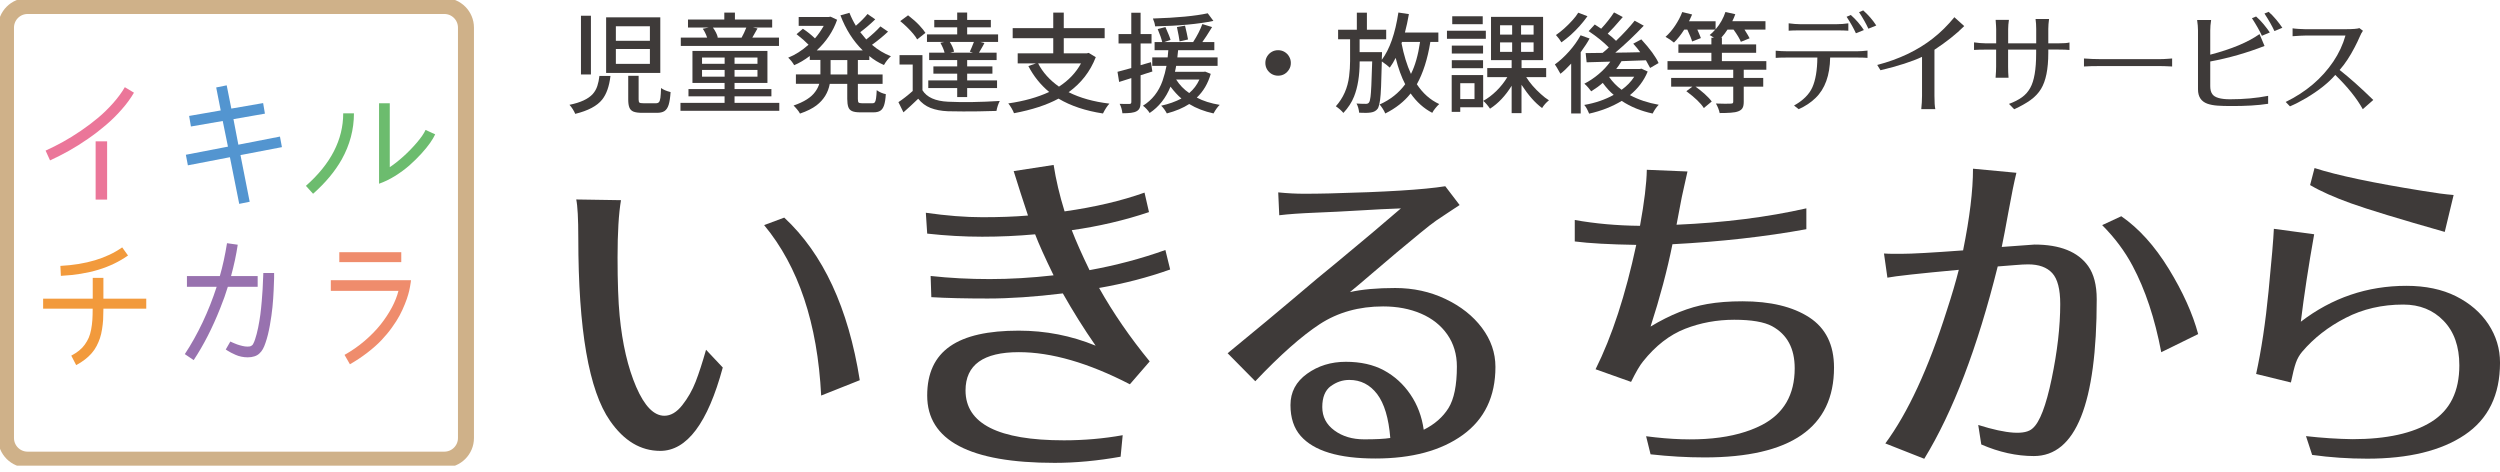
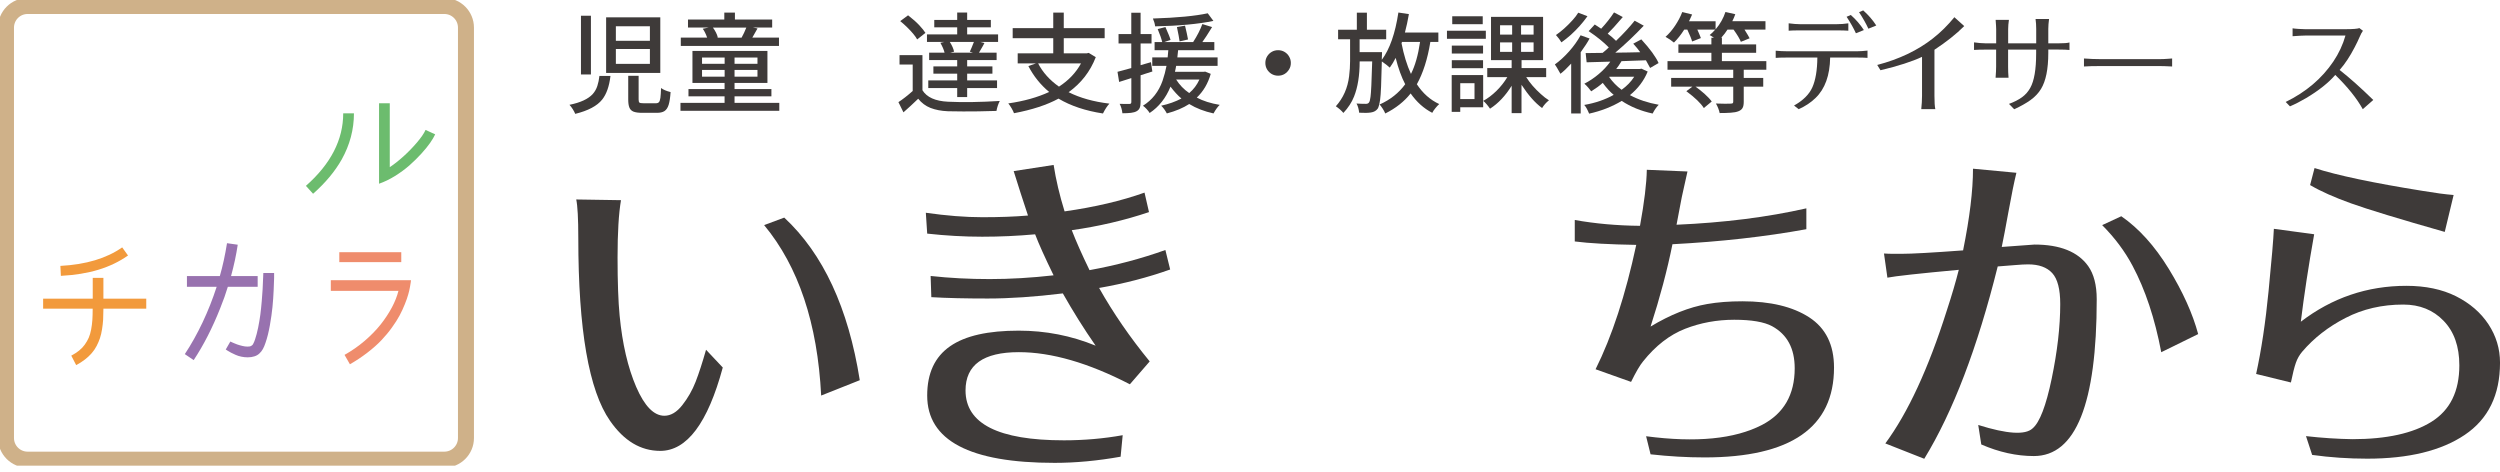
<svg xmlns="http://www.w3.org/2000/svg" width="344" height="65" viewBox="0 0 344 65" fill="none">
  <g clip-path="url(#clip0_37_996)">
-     <path d="M6.888 22.074L6.273 20.725C7.068 20.366 7.862 19.961 8.656 19.526C9.458 19.084 10.275 18.575 11.114 18.005C11.961 17.428 12.747 16.837 13.482 16.222C14.216 15.608 14.905 14.933 15.557 14.199C16.209 13.465 16.748 12.738 17.176 11.996L18.434 12.753C17.985 13.525 17.423 14.296 16.741 15.068C16.067 15.84 15.34 16.552 14.568 17.211C13.796 17.87 12.972 18.507 12.088 19.114C11.204 19.729 10.327 20.276 9.473 20.755C8.611 21.235 7.75 21.677 6.88 22.074M13.159 19.444H14.74V27.462H13.159V19.444Z" fill="#EB7699" />
    <path d="M79.289 27.447L85.448 27.544C85.133 29.395 84.976 32.017 84.976 35.419C84.976 38.821 85.074 41.488 85.261 43.436C85.636 47.325 86.4 50.592 87.539 53.237C88.685 55.882 89.974 57.208 91.42 57.208C92.297 57.208 93.121 56.721 93.885 55.747C94.65 54.773 95.264 53.702 95.721 52.525C96.178 51.349 96.65 49.888 97.152 48.127L99.453 50.57C97.385 58.22 94.515 62.041 90.851 62.041C88.153 62.041 85.853 60.663 83.942 57.905C81.027 53.739 79.574 45.355 79.574 32.751C79.574 30.091 79.476 28.316 79.289 27.439M105.14 30.976L107.912 29.942C113.269 34.924 116.731 42.38 118.305 52.316L112.992 54.428C112.49 44.493 109.875 36.678 105.14 30.968" fill="#3E3A39" />
    <path d="M145.115 63.69C133.426 63.69 127.582 60.603 127.582 54.429C127.582 48.254 131.778 45.497 140.177 45.497C143.879 45.497 147.401 46.186 150.757 47.565C149.124 45.212 147.625 42.815 146.247 40.372C142.388 40.844 138.941 41.076 135.906 41.076C132.872 41.076 130.279 41.016 128.151 40.889L128.054 37.974C130.654 38.259 133.366 38.401 136.184 38.401C139.001 38.401 141.931 38.229 144.973 37.884C143.782 35.441 142.935 33.561 142.433 32.242C140.05 32.459 137.622 32.572 135.15 32.572C132.677 32.572 130.152 32.429 127.582 32.145L127.395 29.275C130.219 29.679 132.812 29.889 135.172 29.889C137.532 29.889 139.63 29.814 141.451 29.657C140.762 27.589 140.103 25.551 139.481 23.543L144.98 22.696C145.295 24.734 145.797 26.862 146.486 29.087C150.653 28.496 154.317 27.634 157.486 26.502L158.101 29.185C154.744 30.316 151.207 31.141 147.476 31.673C148.068 33.209 148.884 35.044 149.918 37.172C153.552 36.513 157.029 35.591 160.356 34.4L161.015 37.083C157.943 38.176 154.684 39.023 151.237 39.623C153.178 43.069 155.5 46.441 158.198 49.73L155.471 52.877C149.768 49.933 144.673 48.457 140.192 48.457C135.3 48.457 132.857 50.21 132.857 53.724C132.857 58.302 137.368 60.588 146.397 60.588C149.154 60.588 151.851 60.355 154.481 59.883L154.197 62.843C151.027 63.405 148.008 63.69 145.123 63.69" fill="#3E3A39" />
-     <path d="M168.922 48.606C173.155 45.13 176.108 42.672 177.786 41.248C179.464 39.825 180.641 38.828 181.315 38.266C181.99 37.704 182.829 37.015 183.833 36.198C187.467 33.186 190.449 30.683 192.764 28.675C191.011 28.735 189.108 28.833 187.055 28.96C185.002 29.087 182.964 29.185 180.941 29.267C178.917 29.35 177.284 29.462 176.025 29.619L175.883 26.472C177.164 26.6 178.348 26.66 179.434 26.66C180.521 26.66 181.682 26.645 182.934 26.615C190.614 26.427 195.926 26.098 198.871 25.626L200.842 28.211C200.34 28.555 199.808 28.908 199.246 29.267C198.684 29.627 198.144 29.987 197.627 30.346C197.11 30.706 196.368 31.283 195.394 32.085C194.42 32.886 193.356 33.77 192.195 34.737C191.033 35.711 189.895 36.678 188.763 37.652C187.632 38.626 186.628 39.473 185.751 40.192C187.414 39.817 189.49 39.63 191.978 39.63C194.465 39.63 196.773 40.132 198.886 41.136C200.999 42.14 202.677 43.459 203.914 45.107C205.15 46.756 205.772 48.547 205.772 50.487C205.772 54.563 204.273 57.681 201.284 59.846C198.287 62.011 194.278 63.09 189.25 63.09C184.222 63.09 180.798 62.056 178.977 59.988C178.041 58.924 177.569 57.508 177.569 55.732C177.569 53.956 178.325 52.525 179.847 51.431C181.368 50.337 183.143 49.783 185.182 49.783C187.22 49.783 188.965 50.172 190.427 50.959C191.88 51.746 193.102 52.847 194.068 54.271C195.042 55.695 195.649 57.321 195.904 59.134C197.41 58.385 198.541 57.388 199.313 56.152C200.077 54.916 200.467 53.012 200.467 50.442C200.467 48.749 200.025 47.28 199.148 46.022C198.272 44.77 197.065 43.811 195.529 43.152C193.993 42.492 192.255 42.163 190.314 42.163C186.995 42.163 184.088 42.979 181.592 44.605C179.097 46.239 176.145 48.854 172.728 52.458L168.922 48.606ZM183.098 53.14C182.334 53.717 181.945 54.676 181.945 56.01C181.945 57.343 182.499 58.415 183.615 59.231C184.724 60.048 186.088 60.453 187.707 60.453C189.325 60.453 190.516 60.393 191.303 60.266C191.086 57.538 190.479 55.523 189.497 54.226C188.508 52.93 187.235 52.278 185.669 52.278C184.724 52.278 183.878 52.57 183.106 53.147" fill="#3E3A39" />
    <path d="M78.352 14.424C79.873 14.117 80.944 13.622 81.566 12.933C81.851 12.611 82.061 12.236 82.195 11.824C82.33 11.404 82.428 10.947 82.48 10.445H84.001C83.836 11.869 83.454 12.955 82.855 13.705C82.158 14.581 80.922 15.233 79.153 15.668C79.086 15.488 78.966 15.278 78.809 15.016C78.651 14.761 78.494 14.566 78.359 14.424M79.94 2.166H81.311V10.243H79.94V2.166ZM83.402 2.383H90.857V10.033H83.402V2.383ZM84.743 5.612H89.426V3.612H84.743V5.612ZM84.743 8.789H89.426V6.744H84.743V8.789ZM86.444 13.697V10.43H87.875V13.69C87.875 13.914 87.912 14.057 87.987 14.117C88.062 14.177 88.242 14.207 88.542 14.207H90.28C90.445 14.207 90.58 14.154 90.67 14.057C90.76 13.959 90.827 13.765 90.872 13.465C90.91 13.173 90.94 12.716 90.962 12.109C91.247 12.333 91.681 12.521 92.273 12.671C92.221 13.435 92.131 14.027 92.004 14.431C91.876 14.836 91.681 15.121 91.427 15.286C91.172 15.45 90.827 15.525 90.393 15.525H88.347C87.838 15.525 87.441 15.466 87.171 15.361C86.894 15.248 86.706 15.061 86.601 14.791C86.496 14.529 86.444 14.162 86.444 13.697Z" fill="#3E3A39" />
    <path d="M93.633 14.154H99.702V13.255H94.734V12.251H99.702V11.412H95.281V7.006H105.599V11.412H101.073V12.251H106.146V13.255H101.073V14.154H107.232V15.248H93.633V14.154ZM93.678 6.317V5.178H97.304C97.124 4.676 96.93 4.271 96.697 3.956L97.507 3.792H94.667V2.69H99.665V1.731H101.126V2.69H106.251V3.792H103.613L104.235 3.911C103.958 4.413 103.718 4.833 103.516 5.178H107.188V6.317H93.693H93.678ZM96.6 8.782H99.71V7.913H96.6V8.782ZM96.6 10.55H99.71V9.621H96.6V10.55ZM98.099 3.799C98.443 4.271 98.668 4.721 98.773 5.155L98.638 5.185H102.04C102.287 4.743 102.504 4.279 102.692 3.799H98.091H98.099ZM101.073 8.782H104.228V7.913H101.073V8.782ZM101.073 10.55H104.228V9.621H101.073V10.55Z" fill="#3E3A39" />
-     <path d="M108.46 7.935C109.412 7.553 110.348 6.961 111.255 6.152C110.85 5.732 110.303 5.245 109.606 4.705L110.476 3.956C111.045 4.323 111.6 4.765 112.139 5.282C112.559 4.803 112.963 4.226 113.345 3.559H109.899V2.338H114.027L114.274 2.293L115.189 2.72C114.642 4.301 113.705 5.702 112.386 6.931H118.71C117.392 5.635 116.372 4.031 115.646 2.113L116.882 1.761C117.129 2.383 117.422 2.975 117.766 3.544C118.433 2.967 118.973 2.428 119.37 1.926L120.434 2.66C119.767 3.312 119.077 3.896 118.373 4.428L119.197 5.432C119.992 4.795 120.643 4.196 121.145 3.634L122.195 4.353C121.535 4.975 120.801 5.575 119.984 6.167C120.778 6.841 121.648 7.373 122.592 7.74C122.239 8.047 121.917 8.444 121.633 8.946C120.883 8.624 120.216 8.212 119.617 7.71V8.257H118.043V10.243H121.445V11.539H118.043V13.614C118.043 13.869 118.073 14.034 118.141 14.102C118.208 14.169 118.358 14.207 118.605 14.207H120.067C120.216 14.207 120.321 14.154 120.389 14.057C120.516 13.899 120.599 13.352 120.636 12.408C121.026 12.685 121.445 12.865 121.887 12.955C121.85 13.614 121.767 14.124 121.648 14.484C121.528 14.843 121.355 15.098 121.123 15.241C120.891 15.39 120.584 15.458 120.186 15.458H118.358C117.886 15.458 117.519 15.405 117.257 15.293C116.994 15.181 116.822 14.993 116.725 14.723C116.635 14.454 116.582 14.079 116.582 13.614V11.539H114.177C113.952 12.745 113.345 13.734 112.349 14.499C111.802 14.918 111.045 15.3 110.078 15.63C110.004 15.473 109.869 15.278 109.681 15.053C109.494 14.828 109.329 14.649 109.194 14.521C110.633 14.027 111.622 13.405 112.169 12.633C112.431 12.281 112.619 11.914 112.731 11.531H109.516V10.235H112.888V8.25H111.427V7.703C110.678 8.265 109.966 8.684 109.277 8.969C109.194 8.812 109.074 8.632 108.902 8.414C108.73 8.205 108.572 8.04 108.438 7.92M114.289 10.25H116.59V8.265H114.289V10.25Z" fill="#3E3A39" />
    <path d="M123.617 14.057C124.194 13.682 124.854 13.173 125.588 12.521V8.879H123.775V7.583H126.929V12.416C127.528 13.39 128.705 13.914 130.451 13.997C132.511 14.094 134.887 14.057 137.569 13.892C137.359 14.296 137.209 14.754 137.112 15.263C136.632 15.286 135.793 15.301 134.609 15.323C133.253 15.345 131.867 15.338 130.443 15.308C129.507 15.271 128.712 15.113 128.038 14.851C127.371 14.589 126.802 14.162 126.345 13.585C125.648 14.259 124.966 14.889 124.314 15.458L123.625 14.057H123.617ZM123.879 2.9L124.951 2.106C125.603 2.608 126.12 3.072 126.524 3.507C126.922 3.941 127.191 4.278 127.341 4.526L126.202 5.425C125.97 4.983 125.49 4.406 124.771 3.702C124.464 3.409 124.164 3.14 123.872 2.907M127.551 5.77V4.736H131.71V3.761H128.555V2.742H131.71V1.723H133.081V2.742H136.34V3.761H133.081V4.736H137.337V5.77H134.894L135.456 5.919C135.329 6.174 135.201 6.414 135.066 6.631C134.931 6.856 134.812 7.058 134.707 7.246H137.134V8.265H133.081V9.134H136.557V10.138H133.081V11.067H137.194V12.116H133.081V13.352H131.71V12.116H127.731V11.067H131.71V10.138H128.435V9.134H131.71V8.265H127.851V7.246H129.971C129.881 6.871 129.694 6.421 129.394 5.889L129.941 5.77H127.551ZM130.691 5.77C131.005 6.264 131.2 6.706 131.282 7.111L130.75 7.246H133.875L133.448 7.111C133.583 6.834 133.77 6.391 134.01 5.77H130.698H130.691Z" fill="#3E3A39" />
    <path d="M138.738 14.229C140.889 13.922 142.762 13.397 144.365 12.655C143.174 11.666 142.222 10.475 141.503 9.089L142.552 8.722H140.035V7.335H144.927V5.26H139.345V3.874H144.927V1.738H146.374V3.874H152.001V5.26H146.374V7.335H149.558L149.805 7.276L150.779 7.867C150.008 9.853 148.756 11.457 147.04 12.685C148.606 13.472 150.472 13.997 152.653 14.259C152.36 14.574 152.061 15.023 151.768 15.615C149.363 15.248 147.325 14.566 145.654 13.57C144.043 14.446 141.998 15.113 139.525 15.578C139.465 15.398 139.353 15.173 139.195 14.896C139.031 14.619 138.881 14.401 138.746 14.236M142.844 8.722C143.481 9.958 144.44 11.022 145.714 11.921C147.048 11.059 148.059 9.988 148.749 8.722H142.844Z" fill="#3E3A39" />
    <path d="M153.762 9.883C154.204 9.763 154.841 9.591 155.665 9.366V5.979H153.912V4.683H155.665V1.753H156.946V4.683H158.452V5.979H156.946V8.969C157.178 8.902 157.426 8.834 157.666 8.759C157.913 8.692 158.145 8.624 158.37 8.557L158.565 9.838L156.946 10.355V14.027C156.946 14.371 156.909 14.641 156.826 14.836C156.676 15.218 156.279 15.45 155.635 15.525C155.32 15.563 154.923 15.585 154.444 15.585C154.384 15.076 154.256 14.641 154.061 14.289C154.369 14.297 154.646 14.304 154.893 14.304C155.14 14.304 155.313 14.304 155.403 14.304C155.493 14.304 155.56 14.282 155.605 14.244C155.65 14.207 155.672 14.139 155.672 14.027V10.745L153.994 11.277L153.769 9.891L153.762 9.883ZM157.268 14.551C158.542 13.757 159.441 12.611 159.966 11.12C160.198 10.43 160.385 9.741 160.513 9.059H158.55V7.898H160.67L160.76 6.909H158.872V5.785H159.921C159.816 5.335 159.606 4.736 159.299 4.001L160.363 3.724C160.753 4.601 160.992 5.185 161.067 5.492L160.213 5.785H164.177C164.724 4.938 165.151 4.114 165.443 3.312L166.784 3.724C166.192 4.691 165.75 5.372 165.443 5.785H167.092V6.909H162.109C162.101 6.998 162.064 7.328 162.004 7.898H167.541V9.059H161.839C161.817 9.194 161.794 9.329 161.764 9.464C161.734 9.599 161.704 9.733 161.674 9.883H165.593L165.833 9.853L166.597 10.161C166.222 11.479 165.586 12.566 164.679 13.427C165.541 13.892 166.597 14.222 167.833 14.431C167.556 14.686 167.271 15.083 166.979 15.608C165.72 15.331 164.604 14.903 163.637 14.312C162.806 14.851 161.779 15.286 160.558 15.608C160.318 15.166 160.063 14.814 159.779 14.544C160.813 14.319 161.742 13.989 162.566 13.555C162.064 13.135 161.562 12.588 161.06 11.921C160.423 13.495 159.464 14.701 158.19 15.548C158.1 15.39 157.965 15.211 157.785 15.016C157.606 14.821 157.433 14.664 157.261 14.544M158.64 2.548C161.944 2.443 164.454 2.203 166.185 1.828L166.964 2.877C164.881 3.312 162.206 3.559 158.947 3.627C158.909 3.282 158.804 2.922 158.64 2.548ZM161.839 10.947C162.304 11.681 162.896 12.303 163.637 12.806C164.229 12.311 164.694 11.697 165.039 10.947H161.839ZM161.944 3.724L163.06 3.529C163.248 4.294 163.383 4.93 163.473 5.432L162.311 5.695C162.259 5.283 162.139 4.623 161.944 3.717" fill="#3E3A39" />
    <path d="M174.113 8.662C174.113 8.34 174.188 8.04 174.346 7.778C174.503 7.515 174.713 7.298 174.982 7.141C175.245 6.983 175.544 6.908 175.867 6.908C176.189 6.908 176.489 6.983 176.751 7.141C177.013 7.298 177.23 7.508 177.38 7.778C177.538 8.04 177.62 8.34 177.62 8.662C177.62 8.984 177.545 9.284 177.38 9.546C177.223 9.808 177.013 10.025 176.751 10.183C176.489 10.34 176.189 10.415 175.867 10.415C175.544 10.415 175.245 10.333 174.982 10.183C174.72 10.025 174.503 9.816 174.346 9.546C174.188 9.276 174.113 8.984 174.113 8.662Z" fill="#3E3A39" />
    <path d="M183.809 14.626C184.828 13.487 185.442 12.109 185.637 10.498C185.727 9.778 185.772 9.081 185.772 8.407V5.402H184.123V4.091H186.701V1.746H188.087V4.091H190.74V5.402H187.083V7.171H190.163V7.396C190.163 7.553 190.163 7.673 190.148 7.763L190.133 8.235C191.227 6.774 191.983 4.601 192.418 1.723L193.864 1.941C193.714 2.817 193.534 3.664 193.317 4.473H197.918V5.77H196.816C196.434 8.13 195.812 10.063 194.958 11.592C195.775 12.835 196.801 13.749 198.038 14.319C197.88 14.454 197.708 14.641 197.513 14.881C197.318 15.113 197.176 15.331 197.079 15.525C195.917 14.926 194.928 14.034 194.104 12.858C193.22 13.974 192.058 14.896 190.612 15.615C190.522 15.39 190.395 15.151 190.223 14.896C190.05 14.641 189.923 14.469 189.833 14.379C191.309 13.72 192.478 12.79 193.355 11.592C192.845 10.61 192.403 9.404 192.043 7.965C191.796 8.46 191.526 8.902 191.234 9.306C191.039 9.111 190.672 8.827 190.14 8.452C190.08 11.284 190.005 13.023 189.908 13.682C189.81 14.341 189.698 14.754 189.586 14.933C189.368 15.241 189.054 15.42 188.627 15.48C188.252 15.54 187.72 15.548 187.023 15.51C186.963 14.993 186.843 14.566 186.656 14.244C187.076 14.274 187.51 14.289 187.952 14.289C188.147 14.289 188.289 14.229 188.379 14.094C188.469 13.967 188.537 13.712 188.582 13.33C188.657 12.835 188.739 11.217 188.814 8.452H187.09C187.09 10.4 186.828 12.011 186.311 13.3C185.997 14.087 185.509 14.836 184.85 15.54C184.588 15.226 184.243 14.918 183.816 14.626M192.853 5.964C193.16 7.545 193.587 8.954 194.149 10.175C194.718 9.044 195.138 7.575 195.4 5.77H192.912L192.853 5.964Z" fill="#3E3A39" />
    <path d="M199.102 4.226H204.451V5.343H199.102V4.226ZM199.753 15.391V10.325H204.084V14.761H200.93V15.391H199.753ZM199.768 6.272H204.069V7.366H199.768V6.272ZM199.768 8.28H204.069V9.381H199.768V8.28ZM199.828 2.24H204.024V3.334H199.828V2.24ZM200.93 13.63H202.893V11.449H200.93V13.63ZM204.099 13.877C204.721 13.54 205.321 13.083 205.92 12.498C206.512 11.914 207.007 11.284 207.404 10.618H204.646V9.366H208.003V8.272H205.163V2.323H212.327V8.272H209.367V9.366H212.754V10.618H210.011C210.521 11.434 211.195 12.206 212.027 12.948C212.401 13.293 212.769 13.577 213.136 13.802C212.754 14.109 212.439 14.461 212.192 14.866C211.225 14.162 210.288 13.09 209.359 11.667V15.57H208.003V11.801C207.149 13.18 206.16 14.229 205.028 14.956C204.684 14.461 204.377 14.109 204.099 13.884M206.407 4.758H208.071V3.477H206.407V4.758ZM206.407 7.141H208.071V5.83H206.407V7.141ZM209.299 4.758H211.023V3.477H209.299V4.758ZM209.299 7.141H211.023V5.83H209.299V7.141Z" fill="#3E3A39" />
    <path d="M213.953 8.864C214.62 8.385 215.272 7.785 215.909 7.073C216.546 6.362 217.07 5.62 217.49 4.856L218.726 5.298C218.479 5.77 218.074 6.399 217.505 7.186V15.615H216.194V8.752C215.617 9.381 215.122 9.846 214.717 10.153C214.328 9.449 214.073 9.022 213.953 8.872M214.103 4.818C214.867 4.286 215.617 3.619 216.343 2.817C216.681 2.458 216.95 2.098 217.168 1.746L218.434 2.233C217.782 3.147 217.025 4.001 216.149 4.796C215.706 5.185 215.272 5.53 214.852 5.83C214.665 5.507 214.418 5.17 214.103 4.826M217.992 14.439C219.513 14.177 220.862 13.712 222.045 13.053C221.551 12.648 221.049 12.101 220.539 11.404C220.12 11.779 219.588 12.169 218.951 12.566C218.861 12.438 218.719 12.258 218.524 12.034C218.329 11.809 218.157 11.637 218.007 11.517C218.696 11.165 219.356 10.723 219.977 10.198C220.607 9.673 221.139 9.097 221.581 8.482L218.321 8.572L218.187 7.306C218.853 7.306 219.633 7.298 220.517 7.276C220.839 7.021 221.124 6.766 221.371 6.526C220.659 5.8 219.738 5.05 218.599 4.286L219.438 3.372C219.655 3.522 219.947 3.709 220.322 3.949C221.034 3.185 221.618 2.435 222.09 1.708L223.297 2.345C222.368 3.439 221.671 4.196 221.221 4.631C221.633 4.938 222.015 5.268 222.368 5.62C223.379 4.646 224.233 3.724 224.93 2.847L226.182 3.537C224.945 4.841 223.641 6.084 222.263 7.246C222.81 7.238 223.379 7.231 223.956 7.223C224.533 7.223 225.118 7.208 225.695 7.186C225.432 6.811 225.11 6.422 224.735 6.009L225.844 5.417C227.066 6.751 227.852 7.838 228.22 8.677L227.058 9.351C226.961 9.156 226.766 8.804 226.481 8.295C225.934 8.317 225.372 8.332 224.795 8.355C224.218 8.377 223.664 8.392 223.124 8.415C222.84 8.887 222.592 9.246 222.39 9.494H225.62L225.867 9.449L226.721 9.846C226.204 11.105 225.387 12.184 224.278 13.09C225.44 13.712 226.759 14.154 228.242 14.416C227.927 14.731 227.65 15.136 227.403 15.623C225.799 15.278 224.383 14.701 223.147 13.884C221.813 14.686 220.315 15.271 218.666 15.638C218.419 15.046 218.194 14.649 217.992 14.447M221.424 10.603C221.888 11.27 222.458 11.854 223.132 12.356C223.859 11.839 224.436 11.239 224.87 10.558H221.469L221.424 10.603Z" fill="#3E3A39" />
    <path d="M229.164 5.08C229.636 4.668 230.078 4.151 230.49 3.537C230.902 2.922 231.232 2.3 231.479 1.656L232.836 1.993C232.776 2.15 232.708 2.308 232.626 2.458C232.551 2.608 232.476 2.765 232.409 2.922H236.065V4.039C236.694 3.304 237.144 2.503 237.421 1.648L238.777 1.956C238.65 2.308 238.515 2.63 238.365 2.915H242.929V4.076H240.044C240.433 4.698 240.673 5.095 240.748 5.268L239.542 5.755C239.384 5.342 239.047 4.78 238.538 4.076H237.699C237.474 4.436 237.189 4.81 236.844 5.193H236.934V6.107H241.647V7.268H236.934V8.415H243.048V9.591H239.939V10.722H242.621V11.929H239.939V14.004C239.939 14.379 239.886 14.664 239.774 14.858C239.564 15.241 239.025 15.458 238.141 15.51C237.721 15.54 237.211 15.555 236.627 15.555C236.53 15.106 236.357 14.664 236.11 14.244C236.56 14.267 236.987 14.274 237.376 14.274C237.766 14.274 238.036 14.274 238.163 14.259C238.298 14.252 238.388 14.229 238.425 14.199C238.47 14.169 238.493 14.094 238.493 13.974V11.929H233.308C233.727 12.221 234.147 12.558 234.566 12.933C234.986 13.307 235.308 13.652 235.533 13.967L234.447 14.866C234.034 14.207 233.233 13.435 232.041 12.551L232.866 11.929H229.951V10.722H238.493V9.591H229.449V8.415H235.488V7.268H230.947V6.107H235.488V5.193H235.84C235.615 5.035 235.421 4.915 235.248 4.825C235.496 4.631 235.75 4.376 236.013 4.076H233.555C233.742 4.488 233.907 4.878 234.042 5.238L232.836 5.71C232.746 5.372 232.528 4.833 232.176 4.076H231.749C231.3 4.78 230.827 5.38 230.333 5.859C229.996 5.575 229.614 5.312 229.172 5.065" fill="#3E3A39" />
    <path d="M244.336 7.965V6.976C244.883 7.028 245.362 7.051 245.767 7.051H255.643C255.957 7.051 256.4 7.021 256.969 6.961V7.965C256.692 7.935 256.25 7.92 255.643 7.92H251.829C251.791 10.378 251.117 12.236 249.813 13.487C249.176 14.109 248.405 14.619 247.498 15.023L246.861 14.521C248.105 13.824 248.952 12.985 249.386 12.004C249.821 11.022 250.053 9.658 250.068 7.92H245.767C245.145 7.92 244.673 7.935 244.336 7.965ZM246.119 4.226V3.207C246.741 3.289 247.251 3.327 247.648 3.327H252.758C253.267 3.327 253.792 3.289 254.331 3.207V4.226C253.957 4.196 253.432 4.181 252.758 4.181H247.648C246.951 4.181 246.441 4.196 246.119 4.226ZM254.092 2.308L254.669 2.061C255.373 2.682 255.972 3.372 256.467 4.136L255.373 4.578C255.066 3.904 254.646 3.147 254.092 2.308ZM255.8 1.678L256.377 1.431C257.081 2.053 257.681 2.742 258.175 3.507L257.089 3.949C256.782 3.274 256.355 2.518 255.808 1.678" fill="#3E3A39" />
    <path d="M258.305 8.939C261.332 8.145 263.887 6.923 265.97 5.282C267.034 4.451 268.016 3.477 268.922 2.368L270.278 3.589C269.192 4.683 267.821 5.762 266.18 6.848V13.172C266.18 14.034 266.217 14.649 266.3 15.016H264.366C264.434 14.379 264.471 13.764 264.471 13.172V7.823C263.108 8.467 261.197 9.081 258.754 9.666L258.312 8.946L258.305 8.939Z" fill="#3E3A39" />
    <path d="M271.625 6.863V5.829C272.142 5.912 272.689 5.949 273.258 5.964H274.674V4.001C274.674 3.814 274.652 3.394 274.599 2.735H276.428C276.36 3.199 276.323 3.619 276.323 4.001V5.964H280.182V3.986C280.182 3.492 280.152 3.042 280.092 2.615H281.95C281.882 3.11 281.845 3.567 281.845 3.986V5.964H283.201C283.951 5.964 284.468 5.927 284.76 5.844V6.878C284.453 6.841 283.943 6.819 283.216 6.819H281.845V7.276C281.845 9.508 281.508 11.157 280.841 12.243C280.489 12.82 280.009 13.33 279.395 13.772C278.788 14.207 278.039 14.626 277.154 15.031L276.435 14.296C277.154 14.034 277.746 13.727 278.226 13.382C278.705 13.038 279.08 12.603 279.365 12.086C279.904 11.127 280.174 9.553 280.174 7.373V6.826H276.315V9.186C276.315 9.673 276.33 10.183 276.375 10.7H274.592C274.644 10.04 274.667 9.538 274.667 9.186V6.826H273.251C272.614 6.826 272.067 6.841 271.617 6.871" fill="#3E3A39" />
    <path d="M286.754 9.149V8.047C287.548 8.107 288.32 8.137 289.054 8.137H297.132C297.521 8.137 297.866 8.122 298.151 8.1C298.435 8.077 298.683 8.055 298.885 8.047V9.149C298.136 9.111 297.559 9.089 297.147 9.089H289.054C288.05 9.089 287.286 9.111 286.754 9.149Z" fill="#3E3A39" />
-     <path d="M302.332 2.75H304.25C304.167 3.289 304.13 3.769 304.13 4.196V7.523C307.06 6.759 309.315 5.815 310.911 4.691L311.6 6.324C309.165 7.276 306.678 7.987 304.13 8.46V11.846C304.13 12.318 304.22 12.678 304.407 12.94C304.729 13.42 305.546 13.66 306.85 13.66C308.746 13.66 310.491 13.502 312.095 13.188V14.281C310.709 14.499 308.97 14.604 306.88 14.589C306.258 14.589 305.681 14.574 305.142 14.536C304.602 14.499 304.13 14.409 303.725 14.267C302.871 13.952 302.444 13.293 302.444 12.296V4.196C302.444 3.776 302.407 3.289 302.324 2.75M309.862 2.503L310.439 2.27C310.769 2.555 311.113 2.907 311.466 3.327C311.81 3.746 312.102 4.129 312.327 4.466L311.241 4.923C310.934 4.256 310.476 3.447 309.87 2.503M311.585 1.866L312.162 1.626C312.5 1.911 312.837 2.263 313.189 2.682C313.541 3.102 313.826 3.484 314.051 3.821L312.964 4.278C312.657 3.612 312.2 2.802 311.593 1.866" fill="#3E3A39" />
    <path d="M314.516 14.027C317.303 12.663 319.491 10.805 321.072 8.46C321.829 7.328 322.383 6.144 322.735 4.893H317.168C316.876 4.893 316.306 4.923 315.46 4.983V3.896C315.595 3.926 315.872 3.949 316.291 3.979C316.711 4.001 317.003 4.016 317.168 4.016H322.765C323.762 4.016 324.384 3.964 324.654 3.866L325.141 4.234C324.991 4.428 324.833 4.728 324.669 5.118C324.504 5.507 324.279 5.979 323.994 6.519C323.357 7.755 322.668 8.797 321.934 9.629C323.29 10.693 324.833 12.064 326.564 13.757L325.118 15.023C324.294 13.532 323.028 11.959 321.334 10.31C320.39 11.404 319.056 12.461 317.325 13.495C316.561 13.944 315.819 14.327 315.1 14.634L314.523 14.042L314.516 14.027Z" fill="#3E3A39" />
    <path d="M216.688 33.231V30.271C219.505 30.773 222.502 31.043 225.664 31.073C226.256 27.814 226.571 25.244 226.601 23.363L232.198 23.595C232.041 24.345 231.868 25.124 231.681 25.918C231.494 26.72 231.336 27.477 231.209 28.196L230.692 30.923C237.211 30.639 243.167 29.889 248.555 28.668V31.538C242.883 32.572 236.739 33.261 230.13 33.606C229.41 37.18 228.406 40.956 227.118 44.935C229.815 43.309 232.415 42.268 234.918 41.833C236.326 41.586 237.945 41.458 239.758 41.458C243.61 41.458 246.674 42.193 248.952 43.669C251.222 45.145 252.361 47.445 252.361 50.577C252.361 58.819 246.419 62.941 234.543 62.941C232.13 62.941 229.658 62.798 227.118 62.514L226.503 60.026C233.367 60.932 238.679 60.416 242.441 58.475C245.453 56.909 246.951 54.309 246.951 50.675C246.951 47.947 245.917 46.022 243.849 44.89C242.755 44.298 241.01 43.998 238.634 43.998C236.259 43.998 233.996 44.411 231.868 45.242C229.74 46.074 227.807 47.573 226.084 49.731C225.642 50.263 225.095 51.207 224.435 52.548L219.55 50.81C221.805 46.299 223.671 40.589 225.147 33.696C221.483 33.636 218.658 33.478 216.688 33.224" fill="#3E3A39" />
    <path d="M259.219 34.88C259.661 34.91 260.08 34.925 260.485 34.925H261.661C263.07 34.925 265.895 34.767 270.121 34.453C271.028 29.972 271.485 26.225 271.485 23.213L277.457 23.775C277.142 25.064 276.782 26.825 276.378 29.065C275.973 31.305 275.658 32.946 275.441 33.98L279.952 33.651C283.458 33.651 285.924 34.64 287.332 36.611C288.111 37.704 288.509 39.225 288.509 41.174C288.509 55.56 285.624 62.753 279.862 62.753C277.479 62.753 275.066 62.221 272.624 61.157L272.204 58.475C276.183 59.726 278.678 59.883 279.682 58.947C280.656 58.13 281.533 55.852 282.312 52.106C283.091 48.359 283.488 44.935 283.488 41.833C283.488 39.795 283.121 38.379 282.387 37.577C281.653 36.775 280.544 36.378 279.075 36.378C278.633 36.378 278.033 36.408 277.262 36.476C276.49 36.535 275.703 36.603 274.886 36.663C272.099 47.85 268.727 56.676 264.778 63.128L259.421 61.015C262.523 56.819 265.348 50.72 267.881 42.725C268.57 40.627 269.117 38.761 269.529 37.127C264.074 37.63 260.8 37.989 259.706 38.206L259.234 34.865L259.219 34.88ZM289.258 30.976L291.888 29.755C294.301 31.418 296.481 33.831 298.422 36.993C300.362 40.162 301.711 43.152 302.468 45.969L297.388 48.464C296.511 43.826 295.192 39.862 293.439 36.573C292.375 34.565 290.981 32.707 289.258 30.976Z" fill="#3E3A39" />
    <path d="M310.441 51.469C311.16 48.179 311.737 44.373 312.157 40.042C312.584 35.719 312.824 32.864 312.884 31.485L318.429 32.234C317.642 36.655 317.035 40.664 316.593 44.268C320.886 40.979 325.727 39.33 331.122 39.33C333.752 39.33 336.029 39.81 337.94 40.761C339.851 41.721 341.342 43.002 342.406 44.613C343.47 46.231 344.002 47.992 344.002 49.903C344.002 54.353 342.383 57.665 339.139 59.846C335.895 62.026 331.421 63.113 325.719 63.113C323.149 63.113 320.624 62.94 318.151 62.596L317.305 60.011C319.56 60.266 321.695 60.4 323.696 60.43C328.394 60.43 332.021 59.629 334.576 58.033C337.131 56.437 338.405 53.852 338.405 50.277C338.405 47.677 337.685 45.632 336.239 44.141C334.801 42.65 332.95 41.908 330.694 41.908C327.78 41.908 325.127 42.515 322.752 43.744C320.369 44.965 318.384 46.516 316.78 48.397C316.405 48.839 316.113 49.348 315.911 49.925C315.709 50.502 315.476 51.409 315.229 52.63L310.434 51.454L310.441 51.469ZM317.867 25.476L318.481 23.123C321.583 24.127 326.551 25.176 333.384 26.27C335.078 26.555 336.486 26.742 337.618 26.832L336.397 31.912C330.133 30.129 325.832 28.818 323.516 27.986C321.193 27.154 319.313 26.315 317.874 25.468" fill="#3E3A39" />
-     <path d="M29.748 12.034L31.194 11.742L31.831 14.941L36.207 14.184L36.454 15.638L32.123 16.395L32.797 19.909L38.522 18.792L38.792 20.246L33.09 21.34L34.356 27.761L32.917 28.053L31.636 21.632L25.852 22.749L25.574 21.295L31.366 20.178L30.647 16.649L26.271 17.406L26.024 15.953L30.37 15.196L29.748 12.034Z" fill="#5395D0" />
    <path d="M43.083 26.667L42.094 25.573C45.518 22.554 47.226 19.227 47.226 15.593H48.703C48.703 17.818 48.141 19.931 47.017 21.947C46.095 23.58 44.784 25.154 43.083 26.66M52.157 25.274V14.207H53.633V23.003C54.21 22.621 54.839 22.127 55.514 21.52C56.188 20.913 56.81 20.268 57.379 19.601C57.949 18.927 58.346 18.358 58.556 17.878L59.882 18.485C59.732 18.815 59.5 19.204 59.185 19.661C58.863 20.119 58.458 20.62 57.956 21.168C57.454 21.715 56.915 22.246 56.33 22.764C55.746 23.273 55.087 23.76 54.352 24.217C53.618 24.674 52.884 25.026 52.157 25.281" fill="#6CBC6E" />
    <path d="M10.482 50.24L9.807 48.936C10.22 48.719 10.579 48.487 10.886 48.239C11.194 47.992 11.456 47.715 11.673 47.408C11.89 47.108 12.07 46.786 12.213 46.464C12.355 46.141 12.46 45.759 12.542 45.332C12.625 44.905 12.677 44.478 12.707 44.043C12.737 43.609 12.752 43.107 12.752 42.537V42.47H5.934V41.099H12.76V38.236H14.228V41.099H20.125V42.47H14.228V42.537C14.228 43.069 14.213 43.556 14.191 43.991C14.161 44.425 14.116 44.86 14.041 45.31C13.973 45.752 13.876 46.156 13.756 46.523C13.636 46.891 13.479 47.25 13.292 47.61C13.104 47.97 12.88 48.299 12.617 48.599C12.355 48.899 12.048 49.191 11.688 49.468C11.336 49.745 10.931 50 10.482 50.24ZM8.376 37.952L8.309 36.588C11.838 36.401 14.67 35.546 16.813 34.04L17.615 35.157C16.424 35.996 15.075 36.648 13.554 37.112C12.033 37.577 10.309 37.854 8.376 37.959" fill="#F29A3C" />
    <path d="M25.722 39.465V37.989H30.248C30.645 36.618 30.974 35.112 31.237 33.463L32.713 33.673C32.511 35.044 32.203 36.483 31.791 37.989H35.455V39.465H31.349C31.087 40.349 30.735 41.338 30.293 42.432C29.229 45.115 28.015 47.49 26.651 49.551L25.43 48.727C26.314 47.393 27.131 45.932 27.88 44.351C28.629 42.77 29.266 41.144 29.813 39.465H25.729H25.722ZM37.718 37.569C37.718 37.727 37.718 37.952 37.718 38.236C37.718 38.521 37.696 39.068 37.658 39.892C37.621 40.709 37.568 41.496 37.493 42.245C37.418 43.002 37.298 43.841 37.134 44.77C36.969 45.699 36.767 46.509 36.527 47.19C36.422 47.513 36.302 47.79 36.175 48.022C36.047 48.254 35.89 48.457 35.695 48.636C35.508 48.816 35.275 48.951 35.006 49.034C34.736 49.124 34.429 49.169 34.077 49.169C33.792 49.169 33.507 49.139 33.215 49.079C32.923 49.019 32.66 48.936 32.413 48.824C32.173 48.719 31.963 48.622 31.799 48.532C31.634 48.442 31.469 48.352 31.304 48.247L31.064 48.09L31.694 46.996C31.694 46.996 31.746 47.018 31.829 47.056C31.911 47.093 31.979 47.123 32.038 47.153C32.098 47.183 32.188 47.22 32.308 47.265C32.428 47.31 32.533 47.355 32.63 47.393C32.728 47.43 32.848 47.468 32.983 47.505C33.117 47.543 33.237 47.58 33.357 47.602C33.47 47.625 33.59 47.648 33.717 47.67C33.844 47.685 33.964 47.692 34.069 47.692C34.181 47.692 34.279 47.685 34.361 47.67C34.444 47.655 34.519 47.625 34.578 47.587C34.646 47.543 34.698 47.505 34.736 47.468C34.773 47.43 34.818 47.363 34.863 47.265C34.908 47.168 34.946 47.093 34.976 47.026C35.006 46.958 35.043 46.853 35.096 46.703C35.253 46.239 35.395 45.692 35.523 45.07C35.65 44.441 35.747 43.849 35.822 43.294C35.897 42.732 35.957 42.118 36.017 41.436C36.077 40.761 36.115 40.215 36.137 39.795C36.16 39.375 36.182 38.918 36.197 38.416C36.219 37.914 36.227 37.629 36.234 37.569H37.711H37.718Z" fill="#9872AF" />
    <path d="M48.142 50.113L47.408 48.831C48.397 48.277 49.318 47.633 50.173 46.906C51.027 46.171 51.761 45.422 52.376 44.65C52.99 43.879 53.499 43.092 53.919 42.313C54.339 41.526 54.638 40.762 54.826 40.027H45.52V38.551H56.549C56.549 38.611 56.542 38.694 56.527 38.798C56.519 38.903 56.482 39.136 56.414 39.48C56.354 39.825 56.272 40.185 56.167 40.537C56.07 40.896 55.912 41.339 55.702 41.863C55.493 42.388 55.253 42.904 54.983 43.414C54.713 43.924 54.354 44.478 53.919 45.085C53.484 45.692 52.998 46.269 52.473 46.823C51.949 47.378 51.312 47.94 50.562 48.517C49.813 49.094 49.011 49.633 48.15 50.12M46.688 34.707H55.215V36.071H46.688V34.707Z" fill="#EF8C6C" />
    <path d="M3.799 0.824H61.142C62.783 0.824 64.117 2.158 64.117 3.799V60.273C64.117 61.914 62.783 63.248 61.142 63.248H3.799C2.158 63.248 0.824 61.914 0.824 60.273V3.799C0.824 2.158 2.158 0.824 3.799 0.824Z" stroke="#CFB189" stroke-width="2.2" stroke-miterlimit="10" />
  </g>
  <defs>
    <clipPath id="clip0_37_996">
      <rect width="344" height="64.072" fill="white" />
    </clipPath>
  </defs>
</svg>